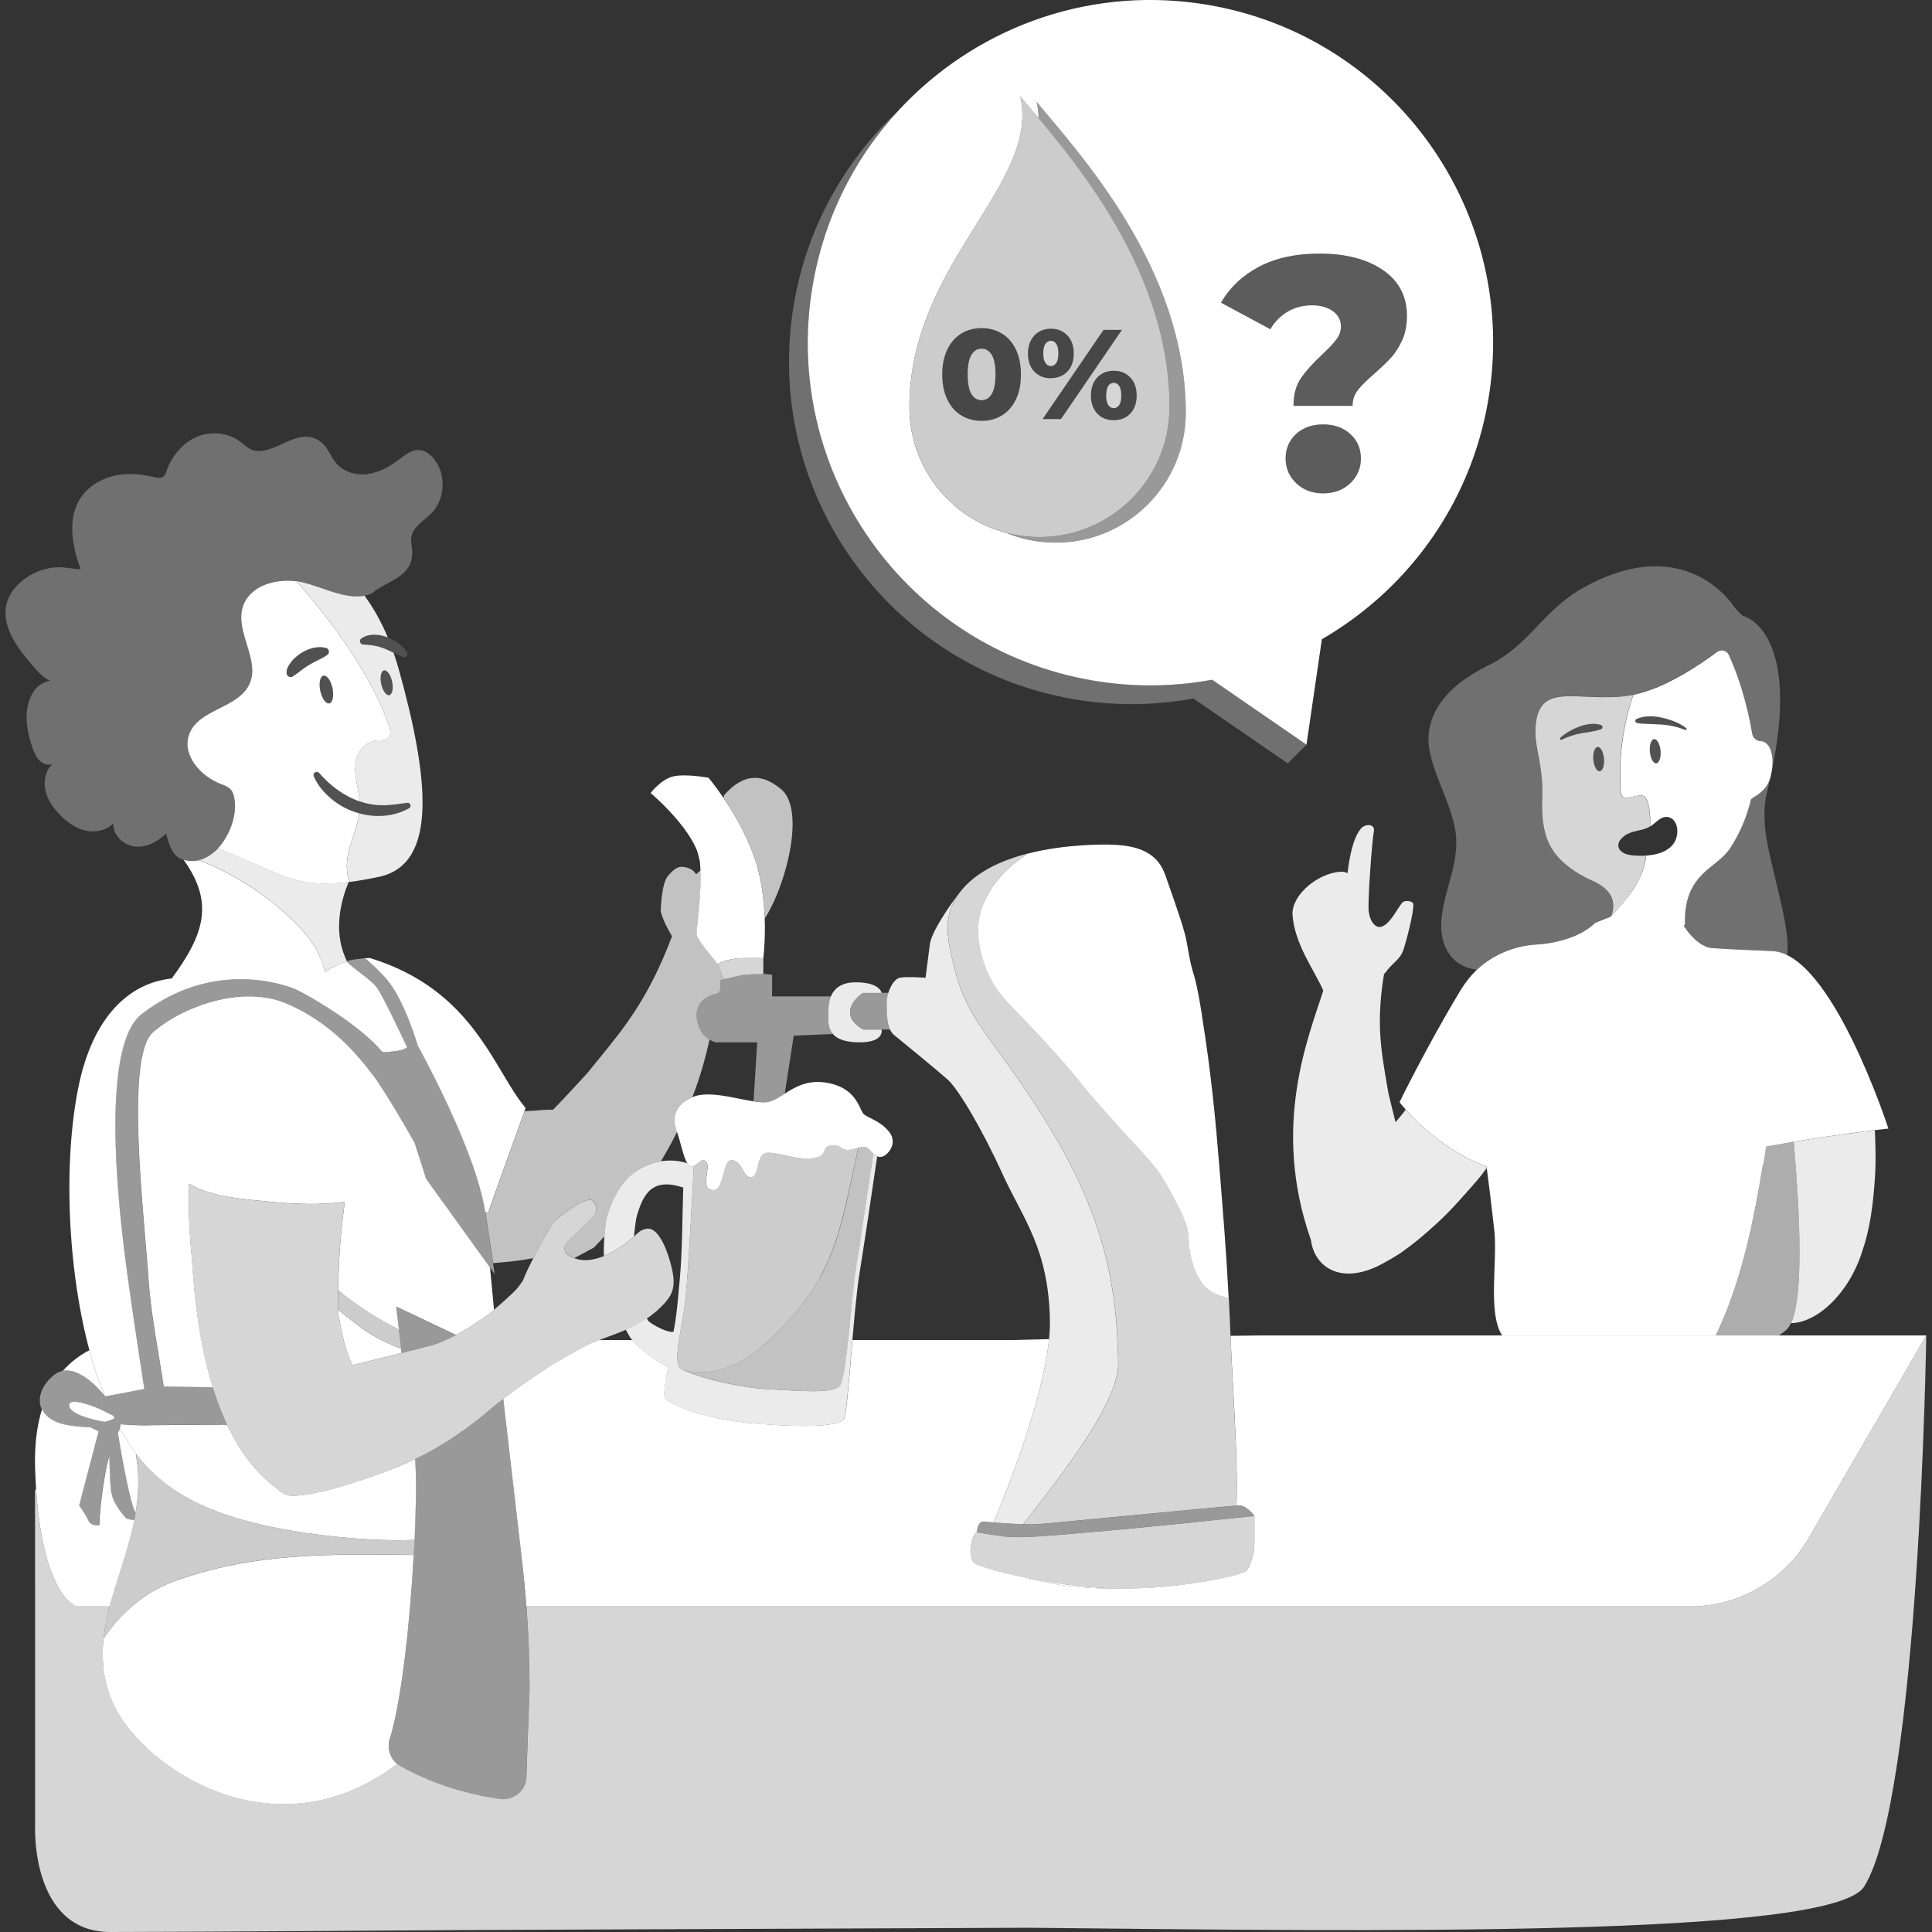
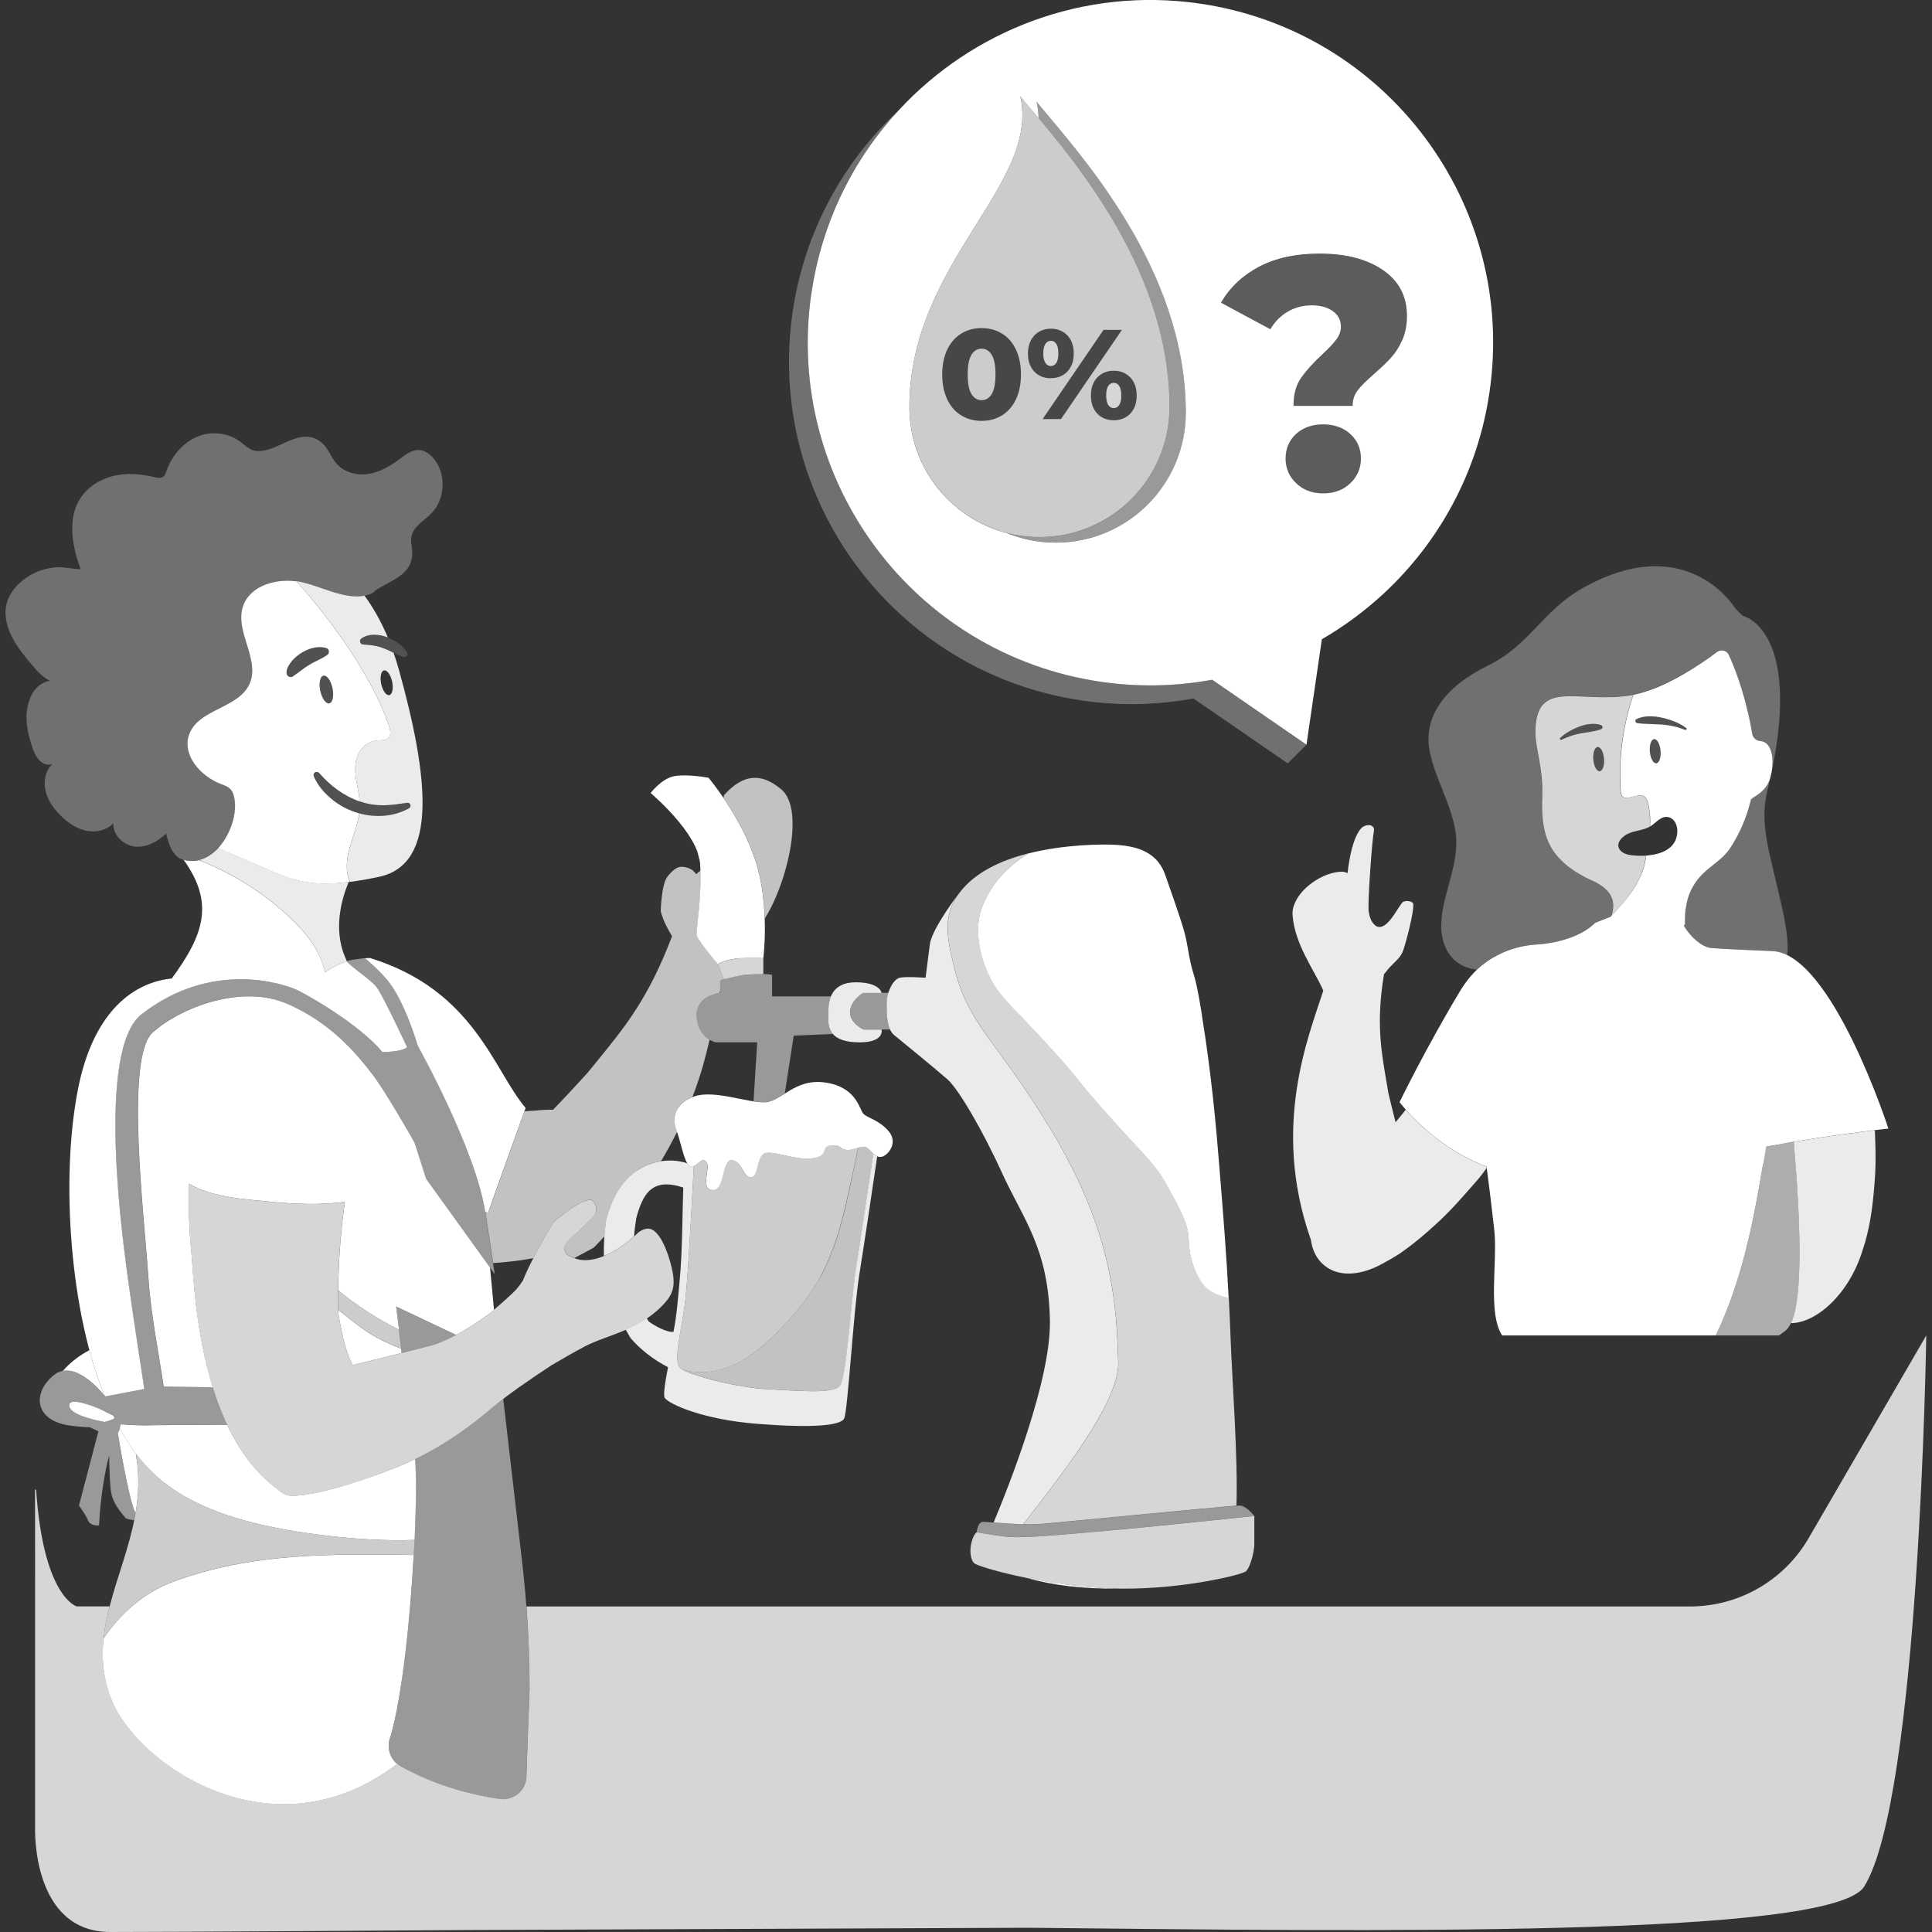
<svg xmlns="http://www.w3.org/2000/svg" viewBox="0 0 300 300">
  <rect x="0" y="0" width="300" height="300" fill="#333333" stroke="none" />
  <g fill="#fff">
    <path d="m 123.08 48.46 c 1.83 -12.52 7.87 -23.37 16.48 -31.35 -7.05 7.62 -11.95 17.38 -13.56 28.43 -4.24 29.08 15.9 56.08 44.97 60.32 5.9 .86 11.72 .7 17.27 -.32 l 14.64 10.08 -2.92 2.92 -14.64 -10.08 c -5.56 1.02 -11.37 1.18 -17.27 .32 -29.08 -4.24 -49.21 -31.25 -44.97 -60.32" opacity=".3" />
    <path d="m 205.45 76.61 c 1.72 0 3.12 -.52 4.22 -1.57 s 1.65 -2.33 1.65 -3.84 c 0 -1.54 -.55 -2.81 -1.65 -3.81 s -2.51 -1.49 -4.22 -1.49 -3.12 .5 -4.2 1.49 c -1.08 1 -1.62 2.27 -1.62 3.81 0 1.51 .55 2.79 1.65 3.84 s 2.49 1.57 4.17 1.57 z m -4.58 -13.59 h 9.16 c 0 -.93 .27 -1.74 .82 -2.45 .55 -.7 1.41 -1.55 2.57 -2.55 1.06 -.93 1.93 -1.76 2.6 -2.5 s 1.24 -1.65 1.73 -2.73 c .48 -1.08 .72 -2.33 .72 -3.73 0 -3.06 -1.25 -5.43 -3.73 -7.13 -2.49 -1.7 -5.77 -2.55 -9.86 -2.55 -3.64 0 -6.74 .67 -9.32 2.01 -2.57 1.34 -4.56 3.21 -5.97 5.61 l 7.67 4.12 c .69 -1.17 1.59 -2.08 2.7 -2.73 1.12 -.65 2.36 -.98 3.73 -.98 1.34 0 2.43 .3 3.27 .9 s 1.26 1.4 1.26 2.39 c 0 .72 -.24 1.4 -.72 2.03 -.48 .64 -1.22 1.42 -2.21 2.34 -1.44 1.34 -2.54 2.57 -3.3 3.68 -.76 1.12 -1.13 2.53 -1.13 4.25 z m -39.58 -44.66 c -1.07 -1.28 -2.05 -2.42 -2.86 -3.41 3.14 13.7 -17.22 25.82 -17.22 48.27 0 9.38 6.41 17.28 15.09 19.54 2.36 .97 4.93 1.5 7.64 1.5 11.15 0 20.19 -9.05 20.19 -20.19 0 -22.45 -16.6 -40.3 -23.17 -48.27 .2 .86 .3 1.72 .32 2.57 z m -35.29 27.18 c 1.61 -11.05 6.51 -20.81 13.56 -28.43 11.51 -12.43 28.74 -19.18 46.76 -16.55 29.08 4.24 49.21 31.25 44.97 60.32 -1.82 12.51 -7.87 23.36 -16.48 31.33 -2.91 2.69 -6.12 5.06 -9.55 7.05 l -.18 1.22 -2.21 15.15 -14.64 -10.08 c -5.56 1.02 -11.37 1.18 -17.27 .32 -29.08 -4.24 -49.21 -31.25 -44.97 -60.32 z" fill-rule="evenodd" />
    <path d="m 205.45 76.61 c -1.68 0 -3.07 -.52 -4.17 -1.57 s -1.65 -2.33 -1.65 -3.84 c 0 -1.54 .54 -2.81 1.62 -3.81 s 2.48 -1.49 4.2 -1.49 3.12 .5 4.22 1.49 c 1.1 1 1.65 2.27 1.65 3.81 0 1.51 -.55 2.79 -1.65 3.84 s -2.51 1.57 -4.22 1.57 z" opacity=".2" />
    <path d="m 200.87 63.02 c 0 -1.72 .38 -3.13 1.13 -4.25 .76 -1.12 1.85 -2.34 3.3 -3.68 1 -.93 1.73 -1.71 2.21 -2.34 .48 -.64 .72 -1.31 .72 -2.03 0 -1 -.42 -1.79 -1.26 -2.39 s -1.93 -.9 -3.27 -.9 c -1.37 0 -2.62 .33 -3.73 .98 -1.12 .65 -2.02 1.56 -2.7 2.73 l -7.67 -4.12 c 1.41 -2.4 3.4 -4.27 5.97 -5.61 s 5.68 -2.01 9.32 -2.01 c 4.09 0 7.37 .85 9.86 2.55 s 3.73 4.08 3.73 7.13 c 0 1.41 -.24 2.65 -.72 3.73 s -1.06 1.99 -1.73 2.73 -1.54 1.57 -2.6 2.5 c -1.17 1 -2.03 1.85 -2.57 2.55 -.55 .7 -.82 1.52 -.82 2.45 h -9.16 z" opacity=".2" />
    <path d="m 156.31 82.76 c 1.63 .43 3.34 .65 5.1 .65 11.15 0 20.19 -9.05 20.19 -20.19 0 -19.66 -12.73 -35.8 -20.31 -44.86 -.02 -.85 -.13 -1.71 -.32 -2.57 6.58 7.97 23.17 25.82 23.17 48.27 0 11.15 -9.05 20.19 -20.19 20.19 -2.7 0 -5.28 -.53 -7.64 -1.5 z" fill-rule="evenodd" opacity=".5" />
    <path d="m 163.17 56.84 c -.34 0 -.62 -.16 -.84 -.49 s -.33 -.81 -.33 -1.47 .11 -1.15 .33 -1.47 .5 -.49 .84 -.49 c .36 0 .64 .16 .85 .48 s .32 .81 .32 1.48 -.11 1.17 -.32 1.48 -.5 .48 -.85 .48 z m 0 1.88 c 1.06 0 1.91 -.34 2.57 -1.03 s .99 -1.62 .99 -2.81 c 0 -1.17 -.33 -2.11 -.99 -2.8 s -1.52 -1.04 -2.57 -1.04 c -.69 0 -1.3 .16 -1.83 .47 -.54 .31 -.95 .76 -1.26 1.34 -.3 .58 -.46 1.26 -.46 2.04 0 1.19 .33 2.12 .99 2.81 s 1.51 1.03 2.55 1.03 z m -10.74 3.42 c -.67 0 -1.2 -.32 -1.59 -.96 s -.58 -1.65 -.58 -3.04 .19 -2.4 .58 -3.04 .92 -.96 1.59 -.96 c .66 0 1.18 .32 1.57 .96 s .58 1.65 .58 3.04 -.2 2.4 -.58 3.04 c -.39 .64 -.91 .96 -1.57 .96 z m 0 3.21 c 1.17 0 2.22 -.28 3.15 -.85 s 1.65 -1.4 2.17 -2.48 c .52 -1.09 .78 -2.38 .78 -3.87 s -.26 -2.78 -.78 -3.87 -1.24 -1.92 -2.17 -2.48 c -.92 -.57 -1.97 -.85 -3.15 -.85 -1.19 0 -2.24 .28 -3.17 .85 -.92 .57 -1.65 1.4 -2.17 2.48 -.52 1.09 -.78 2.38 -.78 3.87 s .26 2.78 .78 3.87 1.24 1.92 2.17 2.48 c .92 .57 1.98 .85 3.17 .85 z m 18.93 -14.13 l -9.46 13.85 h 2.85 l 9.46 -13.85 z m 1.58 12.15 c -.36 0 -.64 -.16 -.85 -.48 s -.32 -.81 -.32 -1.48 .11 -1.17 .32 -1.48 c .21 -.32 .5 -.48 .85 -.48 s .64 .16 .85 .48 .32 .81 .32 1.48 -.11 1.17 -.32 1.48 c -.21 .32 -.5 .48 -.85 .48 z m 0 1.88 c 1.06 0 1.91 -.34 2.57 -1.03 s .99 -1.62 .99 -2.81 c 0 -1.17 -.33 -2.11 -.99 -2.8 s -1.52 -1.04 -2.57 -1.04 c -1.04 0 -1.89 .35 -2.55 1.04 s -.99 1.63 -.99 2.8 c 0 1.19 .33 2.12 .98 2.81 s 1.51 1.03 2.56 1.03 z m -14.51 -50.31 c 6.58 7.97 23.17 25.82 23.17 48.27 0 11.15 -9.05 20.19 -20.19 20.19 s -20.19 -9.05 -20.19 -20.19 c 0 -22.45 20.35 -34.57 17.22 -48.27 z" fill-rule="evenodd" opacity=".75" />
    <path d="m 152.42 62.14 c .66 0 1.18 -.32 1.57 -.96 s .58 -1.65 .58 -3.04 -.2 -2.4 -.58 -3.04 c -.39 -.64 -.91 -.96 -1.57 -.96 -.67 0 -1.2 .32 -1.59 .96 s -.58 1.65 -.58 3.04 .19 2.4 .58 3.04 .92 .96 1.59 .96 z m 0 3.21 c -1.19 0 -2.24 -.28 -3.17 -.85 -.92 -.57 -1.65 -1.4 -2.17 -2.48 -.52 -1.09 -.78 -2.38 -.78 -3.87 s .26 -2.78 .78 -3.87 1.24 -1.92 2.17 -2.48 c .92 -.57 1.98 -.85 3.17 -.85 1.17 0 2.22 .28 3.15 .85 .92 .57 1.65 1.4 2.17 2.48 .52 1.09 .78 2.38 .78 3.87 s -.26 2.78 -.78 3.87 -1.24 1.92 -2.17 2.48 -1.97 .85 -3.15 .85 z" opacity=".1" />
    <path d="m 172.94 63.37 c .36 0 .64 -.16 .85 -.48 s .32 -.81 .32 -1.48 -.11 -1.17 -.32 -1.48 c -.21 -.32 -.5 -.48 -.85 -.48 s -.64 .16 -.85 .48 -.32 .81 -.32 1.48 .11 1.17 .32 1.48 c .21 .32 .5 .48 .85 .48 z" opacity=".1" />
    <path d="m 172.94 65.25 c -1.06 0 -1.91 -.34 -2.56 -1.03 s -.98 -1.62 -.98 -2.81 c 0 -1.17 .33 -2.11 .99 -2.8 s 1.51 -1.04 2.55 -1.04 c 1.06 0 1.91 .35 2.57 1.04 s .99 1.63 .99 2.8 c 0 1.19 -.33 2.12 -.99 2.81 s -1.52 1.03 -2.57 1.03 z" opacity=".1" />
    <path d="m 163.17 56.84 c .36 0 .64 -.16 .85 -.48 s .32 -.81 .32 -1.48 -.11 -1.17 -.32 -1.48 c -.21 -.32 -.5 -.48 -.85 -.48 -.34 0 -.62 .16 -.84 .49 -.22 .32 -.33 .82 -.33 1.47 s .11 1.15 .33 1.47 .5 .49 .84 .49 z" opacity=".1" />
    <path d="m 171.36 51.22 h 2.85 l -9.46 13.85 h -2.85 z" opacity=".1" />
    <path d="m 163.17 58.72 c -1.04 0 -1.89 -.34 -2.55 -1.03 s -.99 -1.62 -.99 -2.81 c 0 -.78 .15 -1.46 .46 -2.04 .3 -.58 .72 -1.03 1.26 -1.34 .53 -.31 1.14 -.47 1.83 -.47 1.06 0 1.91 .35 2.57 1.04 s .99 1.63 .99 2.8 c 0 1.19 -.33 2.12 -.99 2.81 s -1.52 1.03 -2.57 1.03 z" opacity=".1" />
    <g fill-rule="evenodd">
      <path d="m 229.33 150.58 c -1.17 -.16 -2.27 -.52 -3.23 -1.29 -1.66 -1.34 -2.36 -3.59 -2.31 -5.72 .11 -4.89 3.05 -9.55 2.19 -14.63 -.72 -4.23 -3.07 -7.95 -3.95 -12.12 -1.16 -5.52 2.4 -10.23 9 -13.46 6.61 -3.23 8.39 -8.52 14.9 -12.14 16.08 -8.92 23.43 3.12 23.43 3.12 .55 .67 1.25 1.28 1.25 1.28 s 9.97 2.15 3.78 27.36 c -1.16 4.74 .39 9.44 1.42 14.05 .68 3.03 2.09 8.03 1.71 11.31 -.79 -.4 -1.59 -.62 -2.4 -.65 -.03 0 -.05 0 -.08 0 v -.01 c -1.73 -.08 -6.77 -.26 -9.51 -.48 -1.5 -.3 -3.06 -1.74 -4.11 -3.43 .07 -.08 .13 -.17 .18 -.26 0 -.13 -.01 -.26 -.01 -.39 0 -.02 0 -.05 0 -.07 v -.22 c 0 -.56 .03 -1.13 .11 -1.71 v -.01 l .01 .01 c .07 -.56 .18 -1.14 .36 -1.71 l .02 -.06 v -.01 c .06 -.2 .13 -.39 .21 -.59 l .01 -.02 c .06 -.14 .12 -.29 .19 -.43 .03 -.06 .06 -.12 .08 -.18 .11 -.22 .23 -.43 .36 -.65 l .01 -.01 c .11 -.18 .22 -.35 .35 -.52 .04 -.06 .09 -.12 .13 -.18 .11 -.14 .22 -.28 .33 -.42 .05 -.06 .1 -.12 .15 -.17 .17 -.19 .35 -.38 .54 -.57 .34 -.33 .7 -.64 1.07 -.94 1.11 -.9 2.27 -1.73 3.08 -2.93 .74 -1.12 1.4 -2.32 1.94 -3.6 .55 -1.27 .99 -2.62 1.32 -4.01 .06 -.07 .14 -.13 .22 -.19 s .17 -.12 .27 -.18 c .12 -.07 .25 -.15 .37 -.23 .5 -.33 1 -.76 1.4 -1.27 .1 -.13 .19 -.27 .28 -.41 .17 -.28 .31 -.59 .41 -.93 .1 -.33 .18 -.67 .24 -.99 .06 -.33 .1 -.65 .13 -.96 .06 -.78 .01 -1.51 -.15 -2.11 -.09 -.36 -.22 -.69 -.39 -.95 -.11 -.18 -.24 -.33 -.38 -.46 -.14 -.12 -.3 -.22 -.47 -.28 -.07 -.03 -.14 -.04 -.21 -.06 -.07 -.01 -.14 -.02 -.21 -.02 v -.01 -.01 c -.41 0 -.79 -.19 -1.03 -.49 -.05 -.06 -.09 -.12 -.13 -.19 -.08 -.14 -.13 -.29 -.16 -.45 -.12 -.73 -.25 -1.44 -.4 -2.13 -.07 -.34 -.14 -.68 -.22 -1 -.15 -.66 -.31 -1.29 -.47 -1.89 -.32 -1.21 -.66 -2.3 -.99 -3.28 -.58 -1.71 -1.15 -3.04 -1.56 -3.94 -.2 -.44 -.62 -.69 -1.06 -.7 -.26 -.01 -.53 .07 -.76 .24 -.15 .11 -.32 .24 -.49 .36 -.07 .05 -.14 .1 -.21 .15 -.1 .07 -.2 .15 -.31 .22 -.02 .01 -.06 .04 -.06 .04 -.09 .06 -.19 .13 -.28 .2 -.11 .08 -.22 .16 -.34 .24 -.02 .01 -.03 .02 -.05 .03 -.1 .07 -.2 .14 -.3 .21 -.11 .08 -.22 .15 -.33 .23 -.13 .09 -.27 .18 -.4 .27 -.11 .08 -.22 .15 -.34 .22 -.14 .1 -.3 .19 -.45 .28 -.12 .07 -.23 .14 -.35 .22 -.16 .1 -.32 .19 -.48 .29 -.12 .07 -.24 .14 -.36 .21 -.17 .1 -.34 .2 -.51 .29 -.12 .07 -.24 .14 -.37 .21 -.17 .1 -.35 .2 -.53 .29 -.13 .07 -.25 .14 -.38 .2 -.18 .1 -.36 .19 -.55 .28 -.13 .06 -.25 .13 -.38 .19 -.19 .09 -.37 .18 -.56 .27 -.13 .06 -.26 .12 -.39 .18 -.19 .09 -.38 .17 -.57 .25 -.13 .06 -.26 .11 -.4 .17 -.19 .08 -.38 .16 -.57 .23 -.13 .05 -.27 .1 -.4 .15 -.19 .07 -.38 .14 -.57 .2 -.13 .05 -.27 .09 -.4 .13 -.19 .06 -.38 .12 -.57 .17 -.14 .04 -.27 .07 -.41 .1 -.19 .05 -.37 .09 -.56 .13 -.26 .05 -.52 .11 -.77 .15 -8.04 1.22 -14.66 -2.8 -14.55 5.91 .03 2.44 1.22 5.41 1.06 9.7 -.22 5.83 .74 9.48 6.77 12.66 .88 .47 3.64 1.34 4.15 3.65 .01 .01 .02 .02 .02 .02 .13 .63 .1 1.36 -.19 2.22 -.01 .02 -.01 .04 -.02 .06 0 0 -.01 .01 -.04 .03 s -.07 .06 -.12 .11 l -2.37 .94 c -2.1 2.1 -5.88 3.17 -9.02 3.36 -1.81 .1 -3.58 .51 -5.24 1.23 -.28 .14 -.57 .27 -.85 .41 -1.12 .56 -2.21 1.29 -3.25 2.28 z" opacity=".3" />
      <path d="m 203.56 192.52 c -.02 -.04 -.04 -.08 -.05 -.12 -6.13 -17.57 -.29 -31.48 1.97 -38.58 -.7 -1.62 -1.86 -3.47 -2.87 -5.52 -.94 -1.91 -1.74 -3.99 -1.9 -6.2 -.06 -.76 .15 -1.53 .54 -2.27 .71 -1.35 2.03 -2.58 3.53 -3.41 1.18 -.65 2.47 -1.06 3.65 -1.06 .21 0 .5 .08 .82 .21 .14 -1.27 .36 -2.57 .66 -3.74 .36 -1.38 .85 -2.56 1.49 -3.25 .62 -.66 2.22 -.72 1.92 .61 -.05 .22 -.13 .89 -.22 1.82 -.11 1.11 -.23 2.59 -.33 4.1 -.12 1.64 -.21 3.31 -.25 4.57 -.03 .85 -.03 1.5 .01 1.84 .12 .79 .34 1.49 .81 1.99 .49 .52 1 .58 1.66 .15 1.06 -.68 1.84 -2.32 2.72 -3.48 .34 -.45 1.67 -.31 1.73 .21 .12 1.24 -1.1 5.83 -1.54 7.13 -.1 .3 -.24 .55 -.38 .79 -.6 .95 -1.53 1.49 -2.33 2.62 -.09 .12 -.19 .22 -.29 .33 -1.27 7.66 -.43 11.98 .5 17.43 l .19 1.1 s .61 2.56 1.1 4.47 l .79 -.95 c .3 -.35 .55 -.68 .78 -1 1.86 2.1 6.31 6.53 12.55 8.84 .01 .08 .02 .15 .03 .22 -.47 .67 -.99 1.35 -1.6 2.05 -.92 1.04 -1.78 2.05 -2.76 3.12 -1.12 1.23 -2.27 2.43 -3.5 3.53 -1.6 1.47 -3.25 2.89 -5 4.13 -.01 .01 -.02 .01 -.03 .02 -.38 .3 -.77 .55 -1.17 .78 -.54 .34 -1.08 .67 -1.65 .96 -6.54 3.83 -11.04 1.01 -11.58 -3.44 z" opacity=".9" />
      <path d="m 261.86 113.3 c .06 -.08 .04 -.19 -.03 -.25 -.53 -.41 -1.13 -.73 -1.76 -.99 -.62 -.25 -1.27 -.45 -1.93 -.6 -.66 -.16 -1.34 -.24 -2.02 -.23 s -1.37 .12 -2 .42 c -.09 .05 -.17 .14 -.18 .25 -.03 .18 .1 .35 .28 .38 h .01 c .65 .1 1.26 .12 1.88 .14 s 1.24 .05 1.86 .08 c 1.25 .09 2.49 .35 3.67 .83 .07 .03 .16 .01 .21 -.06 z m -4.68 5.23 c .46 -.04 .76 -.91 .67 -1.95 -.09 -1.03 -.53 -1.84 -.99 -1.81 s -.76 .91 -.67 1.95 c .09 1.03 .53 1.84 .99 1.81 z m 16.58 62.23 c -1.5 9.13 -3.35 18.32 -7.34 26.61 h -33.17 c -2.28 -3.52 -.68 -11.49 -1.22 -16.37 -.02 -.15 -.03 -.3 -.05 -.45 -.37 -3.37 -.76 -6.42 -1.12 -9.19 -.01 -.08 -.02 -.15 -.03 -.22 -6.24 -2.31 -10.7 -6.74 -12.55 -8.84 -.63 -.71 -.96 -1.16 -.96 -1.16 s 4.15 -8.53 9.37 -17.2 c 1.73 -2.88 3.75 -4.57 5.89 -5.64 .28 -.14 .57 -.27 .85 -.41 1.66 -.72 3.44 -1.13 5.24 -1.23 3.14 -.19 6.92 -1.26 9.02 -3.36 l 2.37 -.94 c .05 -.05 .09 -.08 .12 -.11 .02 -.02 .04 -.03 .04 -.03 .01 -.02 .01 -.04 .02 -.06 .09 -.09 .19 -.19 .3 -.3 l .04 -.04 c .1 -.1 .2 -.21 .31 -.32 .02 -.02 .04 -.04 .05 -.06 .08 -.09 .17 -.18 .26 -.28 .47 -.51 .99 -1.11 1.52 -1.8 .11 -.14 .21 -.28 .32 -.42 .01 -.02 .02 -.03 .04 -.05 .14 -.2 .28 -.4 .42 -.6 .02 -.03 .04 -.05 .05 -.08 .1 -.15 .2 -.3 .29 -.46 .02 -.04 .05 -.08 .07 -.11 .09 -.15 .18 -.3 .26 -.46 .03 -.05 .06 -.1 .08 -.15 .08 -.14 .16 -.29 .23 -.44 .03 -.07 .06 -.14 .1 -.21 .07 -.14 .13 -.27 .19 -.41 .04 -.09 .07 -.18 .11 -.26 .05 -.12 .1 -.25 .15 -.37 .04 -.11 .07 -.22 .11 -.33 s .08 -.22 .11 -.33 c .04 -.14 .08 -.28 .11 -.42 .02 -.09 .05 -.17 .07 -.26 .05 -.23 .1 -.46 .13 -.7 .02 -.15 .05 -.3 .07 -.45 .71 -.05 1.43 -.17 2.09 -.38 1.55 -.52 2.76 -1.58 2.73 -3.5 -.01 -.86 -.43 -1.8 -1.25 -2.05 -1.23 -.38 -2.06 .88 -2.98 1.43 .03 -.59 .04 -1.18 -.01 -1.77 0 -.04 -.01 -.08 -.01 -.12 -.02 -.23 -.05 -.46 -.08 -.69 -.01 -.07 -.02 -.14 -.03 -.21 -.05 -.27 -.1 -.54 -.17 -.8 -.06 -.24 -.14 -.48 -.26 -.69 s -.28 -.39 -.51 -.48 c -.16 -.07 -.34 -.09 -.52 -.08 s -.36 .04 -.53 .08 c -.11 .02 -.27 .06 -.44 .1 -.35 .08 -.77 .18 -1.11 .19 -.17 .01 -.32 -.01 -.42 -.06 s -.18 -.13 -.25 -.23 c -.09 -.15 -.15 -.35 -.18 -.54 -.02 -.13 -.03 -.26 -.04 -.37 0 -.06 -.01 -.11 -.01 -.16 -.07 -1.24 -.08 -2.48 -.04 -3.71 .05 -1.24 .16 -2.47 .32 -3.7 .33 -2.45 .9 -4.88 1.7 -7.22 1.26 -.25 2.55 -.68 3.82 -1.21 3.81 -1.6 7.4 -4.11 9.17 -5.44 .23 -.17 .5 -.25 .76 -.24 .44 .01 .86 .26 1.06 .7 .42 .9 .98 2.23 1.56 3.94 .33 .97 .67 2.07 .99 3.28 .16 .6 .32 1.24 .47 1.89 .07 .33 .15 .66 .22 1 .14 .68 .27 1.39 .4 2.13 .03 .16 .08 .31 .16 .45 .04 .07 .08 .13 .13 .19 .25 .3 .62 .49 1.03 .49 v .01 .01 c .07 0 .14 .01 .21 .02 s .14 .03 .21 .06 c .17 .06 .33 .16 .47 .28 s .27 .28 .38 .46 c .17 .27 .3 .59 .39 .95 .16 .61 .21 1.33 .15 2.11 -.02 .31 -.07 .63 -.13 .96 s -.14 .66 -.24 .99 -.24 .64 -.41 .93 c -.09 .14 -.18 .28 -.28 .41 -.4 .52 -.9 .94 -1.4 1.27 -.13 .08 -.25 .16 -.37 .23 -.1 .06 -.19 .12 -.27 .18 s -.15 .13 -.22 .19 c -.33 1.39 -.77 2.73 -1.32 4.01 -.55 1.27 -1.2 2.48 -1.94 3.6 -.81 1.21 -1.97 2.04 -3.08 2.94 -.37 .3 -.73 .6 -1.07 .94 -.15 .15 -.3 .3 -.44 .45 -.96 1.06 -1.56 2.18 -1.91 3.3 -.19 .59 -.3 1.18 -.38 1.76 l -.01 -.01 c -.08 .58 -.11 1.16 -.11 1.71 v .22 .07 c 0 .13 .01 .26 .01 .39 -.05 .09 -.11 .18 -.18 .26 1.05 1.7 2.61 3.14 4.11 3.43 2.74 .22 7.78 .4 9.51 .48 v .01 h .08 c 9.24 .25 18.07 27.56 18.07 27.56 s -.75 .08 -2.03 .23 c -2.57 .31 -7.31 .91 -12.61 1.8 -1.42 .24 -2.87 .5 -4.34 .77 -.02 .12 -.04 .24 -.06 .35 -.12 .78 -.25 1.56 -.38 2.34 z" />
    </g>
    <path d="m 291.14 175.5 c -2.57 .31 -7.31 .91 -12.61 1.8 1.04 11.98 1.47 23.94 -.37 28.05 -.02 .03 -.04 .07 -.06 .1 h .01 c 3.92 0 9.01 -4.49 11.1 -11.28 1.19 -3.46 1.61 -7.06 1.88 -10.61 .15 -1.78 .17 -3.55 .13 -5.31 -.02 -.96 -.05 -1.86 -.09 -2.76" opacity=".9" />
    <path d="m 266.42 207.37 c 3.99 -8.29 5.84 -17.48 7.34 -26.61 .13 -.78 .25 -1.56 .38 -2.34 .02 -.12 .04 -.24 .06 -.35 1.47 -.28 2.92 -.54 4.34 -.77 1.04 11.97 1.47 23.94 -.37 28.05 -.02 .03 -.04 .07 -.06 .1 -.15 .26 -.3 .51 -.45 .76 -.08 .09 -.15 .18 -.23 .25 -.29 .27 -.7 .57 -1.21 .91 h -9.79 z" fill-rule="evenodd" opacity=".6" />
    <path d="m 248.08 116.02 c -.46 .04 -.76 .91 -.67 1.95 s .53 1.84 .99 1.81 c .46 -.04 .76 -.91 .67 -1.95 -.09 -1.03 -.53 -1.84 -.99 -1.81" opacity=".15" />
    <path d="m 248.62 113.24 c .09 -.03 .16 -.11 .2 -.2 .06 -.18 -.03 -.37 -.21 -.44 -.56 -.2 -1.15 -.22 -1.72 -.16 s -1.14 .2 -1.68 .41 c -1.08 .41 -2.11 .97 -2.94 1.74 -.05 .05 -.07 .14 -.04 .21 .04 .09 .15 .13 .24 .08 .99 -.47 1.99 -.82 3.03 -1 l 1.55 -.25 c .52 -.09 1.03 -.18 1.56 -.39 z" opacity=".15" />
    <path d="m 256.86 114.78 c -.46 .04 -.76 .91 -.67 1.95 .09 1.03 .53 1.84 .99 1.81 s .76 -.91 .67 -1.95 -.53 -1.84 -.99 -1.81" opacity=".15" />
    <path d="m 254.23 112.3 c .65 .1 1.26 .12 1.89 .14 .62 .02 1.24 .05 1.86 .08 1.25 .09 2.49 .35 3.67 .83 .07 .03 .16 .01 .21 -.06 .06 -.08 .04 -.19 -.03 -.25 -.53 -.41 -1.13 -.73 -1.76 -.98 -.62 -.26 -1.27 -.45 -1.93 -.61 s -1.34 -.24 -2.02 -.23 c -.68 .02 -1.37 .12 -2 .43 -.09 .05 -.17 .14 -.18 .25 -.03 .18 .1 .35 .28 .38 h .01 z" opacity=".15" />
    <path d="m 253.08 132.76 c -1.79 -.27 -2.56 -1.75 -.78 -3.01 1.12 -.8 2.59 -.7 3.79 -1.34 .03 -.02 .06 -.04 .09 -.05 .07 -1.21 .01 -2.41 -.29 -3.59 -.12 -.47 -.32 -.98 -.77 -1.17 -.33 -.14 -.7 -.07 -1.05 0 -.45 .08 -1.56 .43 -1.98 .23 -.41 -.2 -.46 -.92 -.48 -1.3 -.29 -4.95 .39 -9.94 1.98 -14.63 -.21 .04 -.42 .08 -.62 .11 -8.04 1.22 -14.66 -2.8 -14.55 5.91 .03 2.44 1.22 5.41 1.06 9.7 -.22 5.83 .74 9.48 6.77 12.66 1.12 .59 5.33 1.83 3.99 5.89 1.36 -1.38 4.68 -4.76 5.29 -8.86 .02 -.15 .05 -.3 .07 -.45 -.88 .06 -1.76 .02 -2.51 -.1 m -7.59 -18.89 c -1.04 .18 -2.04 .54 -3.03 1 -.09 .04 -.19 .01 -.24 -.08 -.03 -.07 -.02 -.15 .04 -.21 .83 -.77 1.86 -1.33 2.94 -1.74 .54 -.21 1.1 -.35 1.68 -.41 .57 -.06 1.16 -.04 1.72 .16 .18 .06 .27 .26 .21 .44 -.03 .1 -.11 .17 -.2 .2 h -.01 c -.53 .21 -1.05 .3 -1.56 .39 z m 2.9 5.89 c -.46 .04 -.9 -.77 -.99 -1.81 -.09 -1.03 .21 -1.91 .67 -1.95 s .9 .77 .99 1.81 -.21 1.91 -.67 1.95" opacity=".8" />
    <g fill-rule="evenodd">
      <path d="m 81.74 249.45 h 180.69 c 7.59 0 14.6 -4.04 18.41 -10.6 l 18.27 -31.48 s -1.05 71.83 -9.64 85.57 c -4.98 7.96 -76.75 6.95 -129.74 6.4 l -88.09 .36 s -42.22 .3 -54.51 .3 -11.68 -16.19 -11.68 -16.19 v -36.36 l -.01 -16.21 .17 .13 c 1.13 16.68 6.3 18.07 6.3 18.07 h 5.11 c -1.2 4.66 -1.7 9.32 .22 14.27 3.81 10.05 24.9 25 44.44 10.19 .18 .15 .37 .29 .58 .41 4.38 2.4 9.41 4.17 15.37 5.04 1.01 .14 2.04 -.15 2.83 -.81 .78 -.66 1.25 -1.62 1.28 -2.65 .12 -3.49 .3 -8.79 .49 -13.51 0 -4.32 -.16 -8.64 -.48 -12.95 z" opacity=".8" />
-       <path d="m 191.08 207.43 c 1.53 -.02 3.06 -.04 4.57 -.06 h 103.46 l -18.27 31.48 c -3.81 6.56 -10.82 10.6 -18.41 10.6 h -180.69 c -.17 -2.3 -.39 -4.6 -.66 -6.9 l -2.94 -25.35 c 2.24 -1.72 4.84 -3.47 7.45 -5.2 2.01 -1.18 3.94 -2.28 5.2 -2.94 .68 -.36 1.42 -.67 2.2 -.97 h 5.23 c 1.4 1.55 3.2 2.99 5.53 4.2 -.48 2.54 -.76 4.4 -.49 4.79 .7 .96 5.91 3.35 14.43 4.01 s 12.8 .28 13.4 -.82 c .35 -.65 .79 -6.43 1.29 -12.19 h 24.67 c 1.95 -.05 3.9 -.1 5.85 -.14 -.93 9.39 -6.43 23.25 -8.61 28.46 -.81 -.06 -1.42 -.11 -1.65 -.11 -.81 0 -.97 1.6 -.97 1.6 s -.49 .34 -.81 1.61 c -.32 1.26 -.16 2.64 .41 3.21 .32 .32 3.61 1.38 8.28 2.32 3.53 1.05 8.69 1.73 13.95 1.62 9.88 .19 19.36 -2.13 19.98 -2.68 .65 -.57 1.3 -2.98 1.3 -4.24 v -4.35 s -1.23 -1.61 -2.28 -1.61 c -.06 0 -.23 .01 -.49 .03 .24 -7.68 -.63 -18.82 -.91 -25.92 l -.02 -.46 z" />
-       <path d="m 17.02 249.45 h -5.11 s -5.84 -1.57 -6.46 -21.43 c -.12 -3.71 .31 -6.73 1.07 -9.19 .58 1.21 1.97 2.17 4.26 2.5 1.24 .18 2.3 .27 3.21 .29 l 1.32 .63 -3.02 11.53 s .97 1.3 1.4 2.28 c .42 .98 1.73 .79 1.73 .79 s .06 -3.22 .91 -7.97 c .2 -1.1 .42 -2.05 .65 -2.86 .03 2.18 .11 4.79 .33 5.85 .4 1.96 2.06 3.58 2.19 3.82 .07 .12 .8 .32 1.37 .34 -.94 4.63 -2.69 9.02 -3.83 13.41 z" />
      <path d="m 18.27 222.54 c .14 -.27 .23 -.41 .23 -.41 s .05 -.16 .1 -.39 c .76 1.42 1.6 2.78 2.57 4.06 -.02 .12 -.03 .26 -.01 .42 .51 3.05 .36 5.95 -.12 8.76 -1.13 -2.3 -2.74 -12.46 -2.74 -12.46 h -.03 z" />
      <path d="m 17.81 220.22 c -.42 .25 -.99 .44 -1.58 .58 -2.11 -.4 -5.19 -1.18 -5.46 -2.39 -.41 -1.86 4.65 .34 4.65 .34 l 2.2 1.08 .18 .4 z" />
      <path d="m 9.76 212.87 c 1.3 -1.48 2.75 -2.5 4.12 -3.21 .69 2.58 1.5 5 2.42 7.17 0 0 -3.43 -4.56 -6.54 -3.96 z" />
      <path d="m 16.08 254.44 c .94 -9.11 6.82 -17.82 5.09 -28.21 -.02 -.16 -.02 -.3 .01 -.42 4.72 6.24 12.56 10.7 29.86 12.68 4.18 .48 8.92 .81 13.33 .63 -.04 .76 -.07 1.54 -.12 2.32 -12.69 -.13 -24.89 -.44 -37.34 4.14 -4.45 1.64 -8.15 4.87 -10.83 8.85 z" opacity=".75" />
      <path d="m 64.24 241.45 c -.54 9.86 -1.75 21.7 -3.58 28.15 -.66 1.53 -.22 3.28 1.01 4.32 -19.54 14.81 -40.63 -.14 -44.44 -10.19 -1.24 -3.19 -1.47 -6.26 -1.16 -9.28 2.67 -3.98 6.38 -7.21 10.83 -8.85 12.45 -4.58 24.65 -4.28 37.34 -4.14 z" />
      <path d="m 111.47 149.67 l .9 2.31 c -.01 .02 -.02 .05 -.03 .07 -.35 .12 -.51 .2 -.51 .2 v 1.51 c -.03 .14 -.07 .28 -.1 .42 -.61 .09 -3.81 .7 -3.55 3.77 .17 2.03 1.2 3.02 2 3.5 -.29 1.27 -.61 2.54 -.96 3.8 -.49 1.73 -1.06 3.43 -1.7 5.09 -2.43 .95 -3.29 2.97 -2.51 5.05 .05 .12 .09 .24 .13 .36 -.38 .77 -.78 1.52 -1.19 2.27 -.42 .77 -.86 1.54 -1.32 2.3 -1.13 .18 -2.4 .61 -3.72 1.45 -2.47 1.59 -3.96 4.57 -4.75 7.58 0 0 -.19 1.04 -.3 2.63 -.55 .59 -1.1 1.18 -1.67 1.76 l -3 1.61 c -.1 -.04 -.19 -.08 -.29 -.13 .02 -.01 .04 -.03 .06 -.03 -.03 .01 -.06 .02 -.09 .02 -.4 -.18 -.5 -.23 -.91 -.49 -.18 -.46 -.57 -.82 .05 -1.81 l 3.83 -3.68 c -.17 .07 1.46 -.92 .36 -2.64 -.93 -1.45 -6.17 3.09 -6.17 3.09 -.95 1.49 -2.19 3.69 -3.21 5.68 -1.52 .29 -3.04 .49 -4.57 .63 -.56 .05 -1.12 .1 -1.67 .14 l -1.21 -7.96 s .47 .1 .48 .1 c .11 -.49 4.49 -12.59 5.61 -15.72 .89 -.04 1.79 -.1 2.69 -.19 .59 -.04 1.16 -.05 1.72 -.04 1.48 -1.48 5.31 -5.67 5.31 -5.67 l .89 -1.09 c .26 -.32 .52 -.64 .78 -.96 4.34 -5.31 7.92 -9.77 11.5 -19.22 -.61 -1.06 -1.4 -2.41 -1.78 -3.98 l .03 .03 s .08 -4.2 1.11 -5.41 1.62 -1.48 2.33 -1.42 c .66 .06 1.49 .34 1.95 1 .03 .05 .06 .1 .08 .14 v -.01 -.01 c .01 .01 .01 .02 .02 .03 l .71 -.61 c .13 4.44 -.66 9.15 -.61 9.9 .06 .81 3.3 4.59 3.3 4.59 z" opacity=".7" />
      <path d="m 108.7 133.91 l -.43 -1.74 c .23 .59 .38 1.18 .43 1.74 z" />
      <path d="m 112.31 123.85 l .14 -.19 -.08 -.11 c 3.17 -3.65 6.05 -3.33 8.76 -1.13 1.08 .79 1.66 2.21 1.86 3.98 .47 4.12 -1.11 10.11 -3.12 14.22 -.36 .74 -.74 1.41 -1.11 2.01 -.09 -2.73 -.46 -6.01 -1.45 -9.03 -1.27 -3.84 -3.36 -7.36 -4.98 -9.74 z" opacity=".7" />
      <path d="m 56.68 148.79 c .26 -.02 .52 -.03 .77 -.03 16.2 4.98 19.22 17.48 24.17 23.29 -.68 1.89 -5.68 15.71 -5.8 16.23 0 0 -.47 -.09 -.48 -.1 -1.47 -9.68 -10.47 -25.8 -10.47 -25.8 s -1.99 -6.88 -4.69 -10.15 c -.7 -.85 -1.53 -1.67 -2.21 -2.3 -.71 -.66 -1.25 -1.1 -1.31 -1.14 z" />
      <path d="m 16.3 216.83 c -5.35 -12.69 -6.97 -33.61 -4.18 -47.76 2.26 -11.44 8.1 -16.35 14.29 -17.1 .08 -.01 .17 -.01 .25 -.02 5.1 -6.92 6.6 -11.81 1.86 -18.43 .83 .23 1.63 .23 2.37 .05 .22 .09 .44 .18 .67 .27 5.02 2.04 9.65 5.03 13.58 8.76 1.85 1.76 3.58 3.73 4.58 6.08 .32 .74 .55 1.51 .77 2.28 1 -.75 2.18 -1.29 3.39 -1.65 l .01 .01 c .85 1.02 3.67 2.74 4.63 4.02 s 4.69 9.27 4.69 9.27 c -.79 .76 -3.84 .75 -3.84 .75 -3.58 -4.28 -11.18 -8.62 -13.14 -9.58 -2.26 -1.1 -13.43 -4.72 -24.25 3.71 -7.16 5.57 -2.81 35.78 -2.16 40.72 s 2.59 17.47 2.59 17.47 l -6.11 1.16 z" />
      <path d="m 64.36 239.12 c -4.42 .17 -9.16 -.15 -13.33 -.63 -20.85 -2.39 -27.96 -8.38 -32.43 -16.74 .04 -.17 .08 -.37 .12 -.59 .72 .06 2.1 .15 3.46 .17 .44 .01 .88 0 1.3 -.02 2.28 -.02 7.18 -.07 11.79 -.08 1.85 3.91 4.35 7.44 7.74 9.93 .43 .43 .9 .75 1.41 .94 .43 .16 .9 .21 1.39 .16 4.47 -.23 11.78 -2.86 15.07 -4.14 1.14 -.44 2.33 -.95 3.57 -1.55 .21 2.31 .18 6.99 -.07 12.55 z" />
      <path d="m 61.93 206.46 c -3.59 -1.79 -6.98 -4.07 -9.42 -6.11 .08 -5.88 .55 -10.06 1.03 -13.74 -3.65 .56 -8.2 .31 -10.79 .06 -4.75 -.46 -9.81 -.71 -13.4 -2.87 -.11 3.73 .03 7.29 .38 10.87 .27 2.71 .55 11.86 3.31 20.74 -4.14 -.04 -7.62 -.1 -7.62 -.1 -.66 -4.56 -1.98 -11.06 -2.36 -16.7 -.65 -9.73 -3.67 -34.45 .65 -38.29 4.32 -3.85 13.72 -7.51 20.79 -4.49 7.08 3.02 11.18 8.21 13.34 11.02 s 6.54 10.6 6.54 10.6 l 1.79 5.6 9.92 13.77 c .19 2.01 .4 4.23 .62 6.57 -.19 .16 -.37 .32 -.54 .46 -1.92 1.41 -3.72 2.57 -5.35 3.44 l -9.31 -4.41 s .17 1.42 .44 3.58 z" />
-       <path d="m 62.37 210.09 c -2.4 .6 -5 1.25 -7.61 1.88 -1.19 -2.29 -1.7 -5.08 -2.25 -8.11 l -.02 -.53 c 1.27 1.08 2.54 2.07 3.79 2.97 1.74 1.25 3.78 2.28 6 3.12 .03 .22 .06 .45 .08 .68 z" />
+       <path d="m 62.37 210.09 c -2.4 .6 -5 1.25 -7.61 1.88 -1.19 -2.29 -1.7 -5.08 -2.25 -8.11 l -.02 -.53 c 1.27 1.08 2.54 2.07 3.79 2.97 1.74 1.25 3.78 2.28 6 3.12 .03 .22 .06 .45 .08 .68 " />
      <path d="m 60.45 107.94 c .47 -.1 .66 -1.04 .44 -2.1 -.23 -1.06 -.79 -1.84 -1.26 -1.74 s -.66 1.04 -.44 2.1 c .23 1.06 .79 1.84 1.26 1.74 z m -3.84 -15.43 l .02 .02 c 1.33 1.83 2.55 3.97 3.59 6.45 -.02 -.01 -.04 -.02 -.07 -.03 -1.26 -.47 -2.87 -.63 -4.03 .18 -.4 .26 -.22 .93 .26 .95 1.13 .07 2.09 .16 3.13 .57 .56 .19 1.08 .46 1.61 .72 .28 .82 .55 1.66 .8 2.55 4.61 16.6 6.22 30.25 -3.06 32.23 -1.69 .36 -3.17 .62 -4.5 .79 -.21 -.49 -.36 -1 -.44 -1.53 -.32 -2.39 .72 -4.69 1.41 -7.04 .2 -.68 .36 -1.37 .46 -2.07 2.57 .7 5.38 .52 7.72 -.79 .44 -.22 .22 -.92 -.27 -.85 -1.33 .18 -2.6 .4 -3.87 .38 -1.22 0 -2.4 -.22 -3.52 -.6 -.09 -1.17 -.39 -2.32 -.57 -3.49 -.21 -1.38 -.22 -2.86 .46 -4.08 .47 -.84 1.28 -1.48 2.19 -1.79 .83 -.28 1.84 .1 2.45 -.57 .46 -.51 .11 -1.56 -.08 -2.1 -2.51 -7.25 -8.71 -16.01 -14.28 -22.17 .06 .01 .13 .02 .19 .03 3.17 .5 7.11 2.89 10.4 2.23 z" opacity=".9" />
      <path d="m 51.14 109.21 c .52 -.11 .74 -1.16 .49 -2.35 s -.88 -2.06 -1.41 -1.94 c -.52 .11 -.74 1.17 -.49 2.35 .26 1.19 .88 2.06 1.41 1.95 z m -5.61 -4.22 c .92 -.59 1.58 -1.23 2.5 -1.75 .91 -.59 1.84 -.87 2.77 -1.53 .42 -.26 .34 -.95 -.14 -1.09 -1.94 -.51 -3.99 .55 -5.29 1.96 -.45 .58 -1.12 1.47 -.79 2.24 .21 .33 .65 .41 .96 .18 z m .49 -14.74 c 5.57 6.17 11.77 14.93 14.28 22.17 .19 .55 .55 1.59 .08 2.1 -.61 .67 -1.62 .29 -2.45 .57 -.91 .31 -1.72 .94 -2.19 1.79 -.68 1.22 -.67 2.7 -.46 4.08 .18 1.16 .48 2.32 .57 3.49 -2.42 -.83 -4.57 -2.44 -6.26 -4.39 -.14 -.18 -.38 -.25 -.6 -.16 -.26 .11 -.37 .41 -.26 .66 .58 1.35 1.53 2.46 2.62 3.39 1.26 1.1 2.8 1.9 4.43 2.35 -.1 .69 -.26 1.38 -.46 2.07 -.69 2.34 -1.73 4.64 -1.41 7.04 .07 .54 .22 1.05 .43 1.53 -7.31 .94 -10.01 -.75 -15.42 -3.08 -1.7 -.73 -3.38 -1.4 -5.04 -2.18 l .05 -.05 c .2 -.22 .39 -.45 .57 -.7 1.51 -2.05 2.3 -4.84 1.89 -6.99 -.09 -.46 -.22 -.93 -.51 -1.29 -.4 -.49 -1.03 -.7 -1.61 -.92 -3.05 -1.16 -5.96 -4.37 -4.95 -7.54 1.34 -4.2 7.94 -4.13 9.52 -8.22 1.4 -3.6 -2.15 -7.68 -1.22 -11.45 .73 -2.95 3.88 -4.32 6.92 -4.35 .49 0 .98 .02 1.45 .09 z" />
    </g>
-     <path d="m 59.19 106.2 c .23 1.06 .79 1.84 1.26 1.74 s .66 -1.04 .44 -2.1 c -.23 -1.06 -.79 -1.84 -1.26 -1.74 s -.66 1.04 -.44 2.1" opacity=".15" />
    <path d="m 49.73 107.26 c .25 1.19 .88 2.06 1.41 1.95 .52 -.11 .74 -1.17 .49 -2.35 -.25 -1.19 -.88 -2.06 -1.41 -1.95 s -.74 1.17 -.49 2.35" opacity=".15" />
    <path d="m 50.8 101.71 c -.93 .67 -1.86 .94 -2.77 1.53 -.93 .52 -1.58 1.16 -2.5 1.75 -.31 .23 -.76 .15 -.96 -.18 -.33 -.77 .34 -1.66 .79 -2.24 1.31 -1.41 3.35 -2.47 5.29 -1.96 .48 .14 .57 .83 .14 1.09" opacity=".15" />
    <path d="m 62.65 102.02 c -1.14 -.36 -2.05 -1 -3.14 -1.37 -1.04 -.41 -2 -.5 -3.13 -.57 -.48 -.02 -.66 -.69 -.26 -.95 1.17 -.81 2.78 -.65 4.03 -.18 1.22 .51 2.37 1.23 3.06 2.37 .23 .37 -.17 .84 -.56 .69" opacity=".15" />
    <path d="m 63.51 125.51 c -3.83 2.13 -8.9 1.28 -12.15 -1.56 -1.09 -.94 -2.04 -2.04 -2.62 -3.39 -.11 -.26 .01 -.55 .26 -.66 .22 -.09 .46 -.02 .6 .16 2.47 2.84 5.93 4.98 9.77 4.99 1.27 .02 2.54 -.2 3.87 -.38 .49 -.07 .71 .63 .27 .85" opacity=".15" />
    <g fill-rule="evenodd">
      <path d="m 33.91 131.67 c 1.66 .78 3.34 1.45 5.04 2.18 5.34 2.3 8.05 3.98 15.19 3.1 -1.11 2.67 -2.43 7.36 -.52 11.76 .09 .21 .18 .4 .27 .6 -1.21 .36 -2.39 .89 -3.4 1.64 -.1 -.36 -.21 -.72 -.33 -1.08 l -.05 -.16 c -.12 -.35 -.25 -.7 -.39 -1.05 -1 -2.35 -2.73 -4.32 -4.58 -6.08 -3.93 -3.73 -8.56 -6.72 -13.58 -8.76 -.22 -.09 -.44 -.18 -.66 -.27 .86 -.21 1.66 -.66 2.37 -1.27 .22 -.19 .44 -.4 .65 -.62 z" opacity=".9" />
      <path d="m 52.51 200.35 c 2.44 2.04 5.84 4.32 9.42 6.11 .11 .88 .23 1.88 .36 2.95 -2.22 -.84 -4.26 -1.88 -6 -3.12 -1.25 -.89 -2.52 -1.89 -3.79 -2.97 -.01 -1.04 -.01 -2.02 .01 -2.97 z" opacity=".75" />
      <path d="m 17.63 219.83 l -2.21 -1.08 s -5.06 -2.19 -4.65 -.34 c .27 1.21 3.34 1.99 5.46 2.39 .59 -.14 1.16 -.33 1.58 -.58 z m 3.21 16.21 c -.58 -.03 -1.31 -.22 -1.37 -.34 -.14 -.25 -1.79 -1.87 -2.19 -3.82 -.22 -1.06 -.3 -3.67 -.33 -5.85 -.23 .81 -.45 1.77 -.65 2.86 -.85 4.75 -.91 7.97 -.91 7.97 s -1.31 .19 -1.73 -.79 -1.4 -2.28 -1.4 -2.28 l 3.02 -11.53 -1.32 -.63 c -.91 -.02 -1.97 -.11 -3.21 -.29 -5.33 -.78 -5.81 -4.96 -2.43 -7.78 3.37 -2.83 7.96 3.27 7.96 3.27 l 6.11 -1.16 s -1.94 -12.53 -2.59 -17.47 -5 -35.15 2.16 -40.72 c 10.81 -8.42 21.99 -4.8 24.25 -3.71 1.97 .96 9.56 5.29 13.14 9.58 0 0 3.05 .02 3.84 -.75 0 0 -3.73 -7.99 -4.69 -9.27 s -3.78 -3 -4.63 -4.02 c -.18 -.21 2.8 -.53 2.8 -.53 s 2.04 1.64 3.52 3.44 c 2.7 3.28 4.69 10.15 4.69 10.15 s 9 16.12 10.47 25.8 l 1.47 9.68 -10.67 -14.81 -1.79 -5.6 s -4.38 -7.79 -6.54 -10.6 -6.27 -7.99 -13.34 -11.02 c -7.08 -3.02 -16.47 .65 -20.79 4.49 -4.32 3.85 -1.3 28.56 -.65 38.29 .38 5.64 1.69 12.14 2.36 16.7 0 0 3.48 .07 7.62 .1 .61 1.98 1.35 3.94 2.24 5.81 -4.61 .01 -9.51 .06 -11.79 .08 -.42 .02 -.86 .02 -1.3 .02 -1.37 -.02 -2.74 -.11 -3.46 -.17 -.08 .51 -.21 .97 -.21 .97 s -.09 .13 -.23 .41 h .03 s 1.61 10.15 2.74 12.46 c -.06 .35 -.13 .7 -.2 1.04 z" opacity=".5" />
      <path d="m 78.14 217.21 l 2.94 25.35 c .76 6.59 1.15 13.21 1.14 19.84 -.19 4.72 -.37 10.02 -.49 13.51 -.03 1.02 -.5 1.99 -1.28 2.65 s -1.81 .96 -2.83 .81 c -5.96 -.88 -10.99 -2.64 -15.37 -5.04 -1.66 -.94 -2.34 -2.98 -1.59 -4.73 3.05 -10.73 4.37 -36.45 3.77 -43.02 3.51 -1.69 7.44 -4.1 11.86 -7.87 .58 -.49 1.2 -.99 1.85 -1.49 z" opacity=".5" />
      <path d="m 62.37 210.09 c -.5 -4.05 -.88 -7.2 -.88 -7.2 l 9.31 4.41 c -1.55 .83 -2.96 1.41 -4.19 1.72 -1.3 .33 -2.73 .69 -4.24 1.07 z" opacity=".5" />
      <path d="m 129.34 160.56 l -6.09 .25 -1.39 8.98 c -1.07 .68 -2.02 1.3 -3.06 1.35 -.51 .02 -1.11 -.04 -1.79 -.14 l .57 -9.15 h -6.43 s -2.69 -.5 -2.98 -3.89 c -.29 -3.4 3.65 -3.79 3.65 -3.79 v -1.92 s 1.06 -.54 3.75 -.88 4.32 0 4.32 0 v 3.35 h 9.13 c -.32 .79 -.39 1.64 -.39 2.3 0 1 -.22 2.48 .71 3.55 z" opacity=".5" />
      <path d="m 136.89 159.86 s .58 2.24 -4.13 1.97 -4.13 -3.19 -4.13 -4.81 .39 -4.49 4.23 -4.49 4.03 1.65 4.03 1.65 h -2.88 s -1.92 1.14 -2.02 2.9 c -.1 1.77 2.11 2.79 2.11 2.79 h 2.78 z" opacity=".9" />
      <path d="m 138.21 159.86 h -4.1 s -2.21 -1.02 -2.11 -2.79 2.02 -2.9 2.02 -2.9 h 3.94 c -.16 .52 -.26 1.07 -.26 1.59 0 1.27 0 2.95 .52 4.1 z" opacity=".5" />
    </g>
    <path d="m 112.39 152.04 l -.92 -2.36 s 1.4 -.75 3.48 -.89 3.58 0 3.58 0 v 2.45 s -2.18 -.02 -3.53 .22 -2.61 .59 -2.61 .59" opacity=".8" />
    <path d="m 118.53 148.78 s 1.05 -8.26 -1.24 -15.19 -7.27 -12.82 -7.27 -12.82 -3.43 -.64 -5.39 -.23 c -1.96 .4 -3.6 2.6 -3.6 2.6 s 7.35 6.18 7.68 10.92 -.61 10.23 -.55 11.03 c .06 .81 3.3 4.59 3.3 4.59 s 1.31 -.77 3.48 -.89 c 2.18 -.12 3.58 0 3.58 0" />
    <g fill-rule="evenodd">
      <path d="m 158.89 236.7 c -1.53 -.06 -3.31 -.19 -4.6 -.29 2.41 -5.76 8.88 -22.09 8.74 -31.27 -.17 -11.28 -4.2 -15.91 -7.39 -22.91 -3.19 -7.01 -6.88 -13.18 -8.49 -14.6 -1.61 -1.43 -7.12 -5.94 -8.29 -6.89 -1.18 -.95 -1.18 -3.32 -1.18 -4.99 s 1.01 -3.68 2.01 -3.92 c 1.01 -.24 4.03 0 4.03 0 s .34 -2.73 .67 -5.22 c .34 -2.49 4.65 -8.07 4.65 -8.07 -2.86 3.73 -1.93 7.43 -.78 12.06 1.84 7.39 5.64 10.59 11.43 19.32 2.36 3.56 6.66 10.11 9.69 17.95 3.81 9.88 4.1 17.91 4.26 23.71 .17 6.2 -9.26 18.04 -14.77 25.12 z" opacity=".9" />
      <path d="m 158.89 236.7 c 5.51 -7.08 14.94 -18.92 14.77 -25.12 -.16 -5.8 -.45 -13.83 -4.26 -23.71 -3.03 -7.84 -7.33 -14.39 -9.69 -17.95 -5.8 -8.74 -9.59 -11.94 -11.43 -19.32 -1.16 -4.63 -2.08 -8.33 .78 -12.06 2.41 -3.15 6.48 -4.97 10.58 -6.02 -1.23 .78 -2.42 1.69 -3.5 2.77 -2.74 2.75 -3.62 5.41 -3.89 6.38 -.21 .76 -1.14 4.35 1.24 9.56 1.74 3.8 3.43 4.53 10.42 12.31 4.15 4.62 2.97 3.72 7.77 9.12 6.18 6.96 7.66 7.92 9.64 11.54 2.1 3.84 3.15 5.77 3.26 8.03 .04 .84 .06 2.95 1.24 5.5 .76 1.62 1.42 2.21 1.87 2.53 .91 .66 2.03 1.05 3.12 1.28 .1 2 .2 4.09 .28 6.33 .27 7.11 1.14 18.24 .91 25.92 -3.91 .3 -28.8 2.73 -30.87 2.89 -.57 .04 -1.37 .04 -2.24 0 z" opacity=".8" />
      <path d="m 173.49 246.66 c -5.26 .11 -10.42 -.57 -13.95 -1.62 3.6 .72 8.03 1.38 12.54 1.58 .47 .02 .94 .04 1.41 .05 z" />
      <path d="m 151.66 237.91 s .16 -1.6 .97 -1.6 6.28 .56 8.49 .39 30.31 -2.92 31.36 -2.92 2.28 1.61 2.28 1.61 -17.34 1.83 -22.85 2.29 -12.96 1.26 -15.72 .92 c -2.75 -.34 -4.54 -.69 -4.54 -.69 z" opacity=".5" />
      <path d="m 151.66 237.91 s -.49 .34 -.81 1.61 c -.32 1.26 -.16 2.64 .41 3.21 s 10.45 3.44 20.82 3.9 20.74 -2.06 21.39 -2.64 c .65 -.57 1.3 -2.98 1.3 -4.24 v -4.35 s -17.34 1.83 -22.85 2.29 -12.96 1.26 -15.72 .92 c -2.75 -.34 -4.54 -.69 -4.54 -.69" opacity=".8" />
    </g>
    <path d="m 186.64 157.6 c -1.36 -8.36 -1.23 -4.55 -2.33 -11.1 -.32 -1.94 -1.31 -4.76 -3.29 -10.41 -.34 -.96 -.93 -2.57 -2.91 -3.7 -.71 -.41 -2.27 -1.14 -5.43 -1.23 -1.18 -.04 -7.15 -.13 -13.06 1.38 -1.23 .78 -2.42 1.69 -3.5 2.77 -2.74 2.75 -3.62 5.41 -3.89 6.38 -.21 .76 -1.14 4.35 1.24 9.56 1.74 3.8 3.43 4.53 10.42 12.31 4.15 4.62 2.97 3.72 7.77 9.12 6.18 6.96 7.66 7.92 9.64 11.54 2.1 3.84 3.15 5.77 3.26 8.03 .04 .84 .06 2.95 1.24 5.5 .76 1.62 1.42 2.21 1.87 2.53 .91 .66 2.03 1.05 3.12 1.28 -.36 -6.95 -.84 -12.88 -1.46 -20.53 -.51 -6.35 -1.23 -14.33 -2.71 -23.43" />
    <path d="m 98.78 189.32 s -.2 1.16 -.33 2.67 c -.13 .12 -.27 .25 -.42 .38 -1.15 .98 -2.67 2.02 -4.26 2.66 -.07 -3.19 .37 -5.67 .37 -5.67 .79 -3.01 2.28 -5.99 4.75 -7.58 3.54 -2.27 6.76 -1.52 7.82 -1.15 .15 .26 .33 .41 .52 .46 .18 .05 .35 .02 .5 -.05 -.11 2.31 -.82 16.26 -1.28 20.57 -.5 4.7 -2.08 9.82 -.77 10.86 1.32 1.04 8.67 3.01 13.64 3.25 4.96 .24 10.15 .78 11.15 -.62 1 -1.43 1.75 -13.85 2.42 -17.97 .53 -3.2 2.04 -13.54 2.71 -17.98 .2 .17 .4 .32 .61 .41 -.54 3.73 -2.05 13.86 -2.78 18.39 -.91 5.61 -1.78 21.24 -2.36 22.33 -.6 1.1 -4.88 1.48 -13.4 .82 s -13.72 -3.05 -14.43 -4.01 c -.28 -.39 0 -2.25 .49 -4.79 -2.47 -1.29 -4.35 -2.84 -5.79 -4.49 0 0 -.32 -.51 -.78 -1.34 1.1 -.48 2.21 -1.04 3.27 -1.76 .09 .16 .18 .31 .28 .46 .24 .2 .52 .38 .79 .54 1.62 .95 2.54 1.15 3.08 1.1 .57 -2.9 .71 -5.47 .97 -8.11 .42 -4.34 .4 -10.37 .55 -14.3 -4.75 -1.56 -6.28 .8 -7.34 4.92 z" fill-rule="evenodd" opacity=".9" />
    <path d="m 127.35 198.35 c -1.66 2.98 -3.84 5.63 -6.23 8.08 -2.03 2.09 -4.24 4.08 -6.86 5.35 -2.59 1.25 -5.62 1.74 -8.35 .85 l -.01 -.01 c -.08 -.05 -.15 -.11 -.22 -.15 -1.31 -1.04 .27 -6.16 .77 -10.86 .46 -4.3 1.17 -18.26 1.28 -20.56 .72 -.29 1.29 -1.39 1.92 -.66 .78 .9 -1.04 4.15 .96 4.39 1.99 .24 1.42 -4.89 3.09 -4.63 s 1.67 2.81 2.95 2.64 c 1.29 -.17 .69 -3.68 2.42 -3.8 s 4.64 1.21 7.16 .84 c 2.51 -.37 1.12 -1.76 2.75 -1.97 1.62 -.23 1.21 .55 2.55 .69 .48 .05 1.14 -.19 1.74 -.36 -.35 1.6 -.68 3.2 -1.04 4.8 -1.13 5.27 -2.29 10.63 -4.9 15.35" opacity=".75" />
    <path d="m 137.01 179.59 c -.28 .1 -.54 .08 -.78 -.03 -.22 -.09 -.41 -.24 -.61 -.41 -.38 -.34 -.71 -.76 -1.04 -.96 -.31 -.2 -.77 -.12 -1.29 .02 -.6 .16 -1.26 .4 -1.74 .36 -1.34 -.14 -.92 -.92 -2.55 -.69 -1.63 .21 -.23 1.61 -2.75 1.97 -2.51 .36 -5.42 -.97 -7.16 -.84 -1.73 .12 -1.13 3.62 -2.42 3.79 -1.29 .16 -1.29 -2.37 -2.96 -2.64 -1.66 -.26 -1.09 4.87 -3.08 4.63 -2.01 -.24 -.18 -3.5 -.96 -4.39 -.64 -.74 -1.21 .37 -1.93 .65 -.15 .07 -.32 .1 -.5 .05 -.19 -.05 -.37 -.21 -.52 -.46 -.63 -1.01 -1.05 -3.46 -1.72 -5.23 -.82 -2.2 .18 -4.32 2.94 -5.2 3.04 -.98 8.28 1.07 10.86 .95 2.59 -.12 4.6 -3.78 9.39 -3.06 4.79 .71 5.24 4.1 5.84 4.8 .58 .69 2.43 .97 3.94 2.73 s .05 3.61 -.96 3.98" />
    <path d="m 130.49 215.09 c -1 1.41 -6.19 .86 -11.15 .62 -4.73 -.22 -11.61 -2.03 -13.42 -3.09 2.72 .9 5.76 .4 8.35 -.85 2.62 -1.27 4.83 -3.25 6.86 -5.35 2.38 -2.45 4.57 -5.1 6.23 -8.08 2.61 -4.72 3.78 -10.08 4.9 -15.35 .35 -1.6 .68 -3.2 1.03 -4.8 .52 -.14 .98 -.22 1.29 -.02 .33 .21 .66 .62 1.04 .96 -.04 .28 -.09 .58 -.14 .9 -.06 .46 -.14 .96 -.22 1.49 -.04 .26 -.07 .52 -.11 .8 -.05 .3 -.1 .62 -.14 .94 -.03 .25 -.07 .49 -.11 .73 -.05 .32 -.1 .64 -.14 .97 -.11 .76 -.23 1.56 -.35 2.35 -.07 .43 -.13 .86 -.19 1.27 -.04 .33 -.09 .65 -.14 .96 -.04 .25 -.06 .48 -.11 .73 -.25 1.7 -.49 3.28 -.7 4.58 -.03 .19 -.05 .37 -.08 .54 -.02 .18 -.05 .35 -.07 .5 -.06 .32 -.1 .61 -.14 .86 -.02 .13 -.04 .25 -.06 .36 -.67 4.12 -1.41 16.53 -2.42 17.97" opacity=".7" />
    <path d="m 43.01 231.17 c -12.35 -9.06 -12.84 -31.91 -13.29 -36.49 -.35 -3.58 -.48 -7.14 -.38 -10.87 3.6 2.15 8.66 2.41 13.4 2.87 2.59 .25 7.14 .5 10.79 -.06 -.56 4.28 -1.11 9.23 -1.04 16.74 0 .16 .01 .32 .02 .5 .54 3.03 1.06 5.82 2.25 8.11 4.26 -1.02 8.5 -2.1 11.85 -2.95 2.52 -.64 5.81 -2.41 9.54 -5.16 1.38 -1.17 3.49 -3.03 4.06 -3.69 .32 -.37 .65 -.82 .98 -1.31 .81 -2.15 3.24 -6.66 4.83 -9.16 0 0 5.23 -4.54 6.17 -3.09 1.1 1.71 -.52 2.7 -.36 2.64 l -3.83 3.68 c -.62 .99 -.23 1.35 -.05 1.81 .41 .26 .52 .31 .91 .49 .03 -.01 .06 -.01 .09 -.02 -.02 .01 -.04 .02 -.06 .03 .22 .1 .44 .19 .67 .26 2.77 .8 6.3 -1.26 8.48 -3.12 .89 -.76 1.22 -1.37 2.33 -1.58 2.35 -.45 3.98 5.58 4.18 7.43 .15 1.33 .01 2.52 -1.09 3.82 -3.81 4.5 -9.14 5.17 -12.67 7.03 -1.26 .66 -3.19 1.76 -5.2 2.94 -3.37 2.24 -6.74 4.51 -9.3 6.69 -5.98 5.1 -11.06 7.72 -15.42 9.42 -3.29 1.28 -10.6 3.92 -15.07 4.14 -.49 .06 -.96 0 -1.39 -.16 -.51 -.19 -.98 -.51 -1.41 -.94 z" fill-rule="evenodd" opacity=".8" />
    <path d="m 33.95 131.62 c .2 -.22 .39 -.45 .57 -.7 1.51 -2.05 2.3 -4.84 1.89 -6.99 -.09 -.46 -.22 -.93 -.51 -1.29 -.4 -.49 -1.03 -.7 -1.61 -.92 -3.05 -1.16 -5.96 -4.37 -4.95 -7.54 1.34 -4.2 7.94 -4.13 9.52 -8.22 1.4 -3.6 -2.15 -7.68 -1.22 -11.45 .73 -2.95 3.88 -4.32 6.92 -4.35 .56 0 1.11 .03 1.64 .12 3.59 .56 8.16 3.56 11.66 1.8 .18 -.09 .27 -.27 .39 -.35 .07 -.05 .15 -.1 .22 -.15 2.33 -1.56 5.8 -2.34 5.53 -6.13 -.05 -.63 -.22 -1.27 -.15 -1.9 .19 -1.75 1.99 -2.67 3.19 -3.9 2.16 -2.22 2.29 -6.3 .15 -8.62 -.55 -.59 -1.26 -1.09 -2.04 -1.15 -1.18 -.1 -2.2 .73 -3.15 1.44 -1.46 1.1 -3.1 2.04 -4.9 2.29 s -3.79 -.31 -4.97 -1.77 c -.76 -.94 -1.16 -2.18 -2.05 -2.99 -3.3 -2.99 -6.83 1.42 -10.17 1.18 -1.29 -.09 -1.98 -1.09 -3.12 -1.79 -1.13 -.7 -2.46 -.98 -3.7 -.96 -2.69 .05 -5.07 1.78 -6.46 4.16 -.31 .54 -.59 1.11 -.79 1.72 -.17 .52 -.3 .92 -.85 1.01 -.49 .08 -1.02 -.08 -1.51 -.19 -.59 -.13 -1.18 -.22 -1.76 -.29 -2.35 -.28 -4.68 .07 -6.71 1.28 -1.97 1.17 -3.35 3.08 -3.69 5.58 -.36 2.61 .27 5.35 1.21 7.84 -1.25 -.02 -2.5 -.38 -3.75 -.3 -1.26 .08 -2.51 .41 -3.63 .98 -1.68 .86 -3.3 2.29 -3.99 4.23 -.85 2.43 .2 5.06 1.61 7.14 .7 1.04 1.51 2 2.31 2.95 .78 .91 1.64 1.85 2.7 2.32 -1.97 .32 -3.07 1.96 -3.49 3.98 -.43 2.02 .01 4.15 .65 6.12 .26 .8 .57 1.61 1.13 2.21 .56 .61 1.32 .89 2.07 .62 -1.07 .97 -1.41 2.62 -1.09 4.07 .31 1.45 1.19 2.73 2.21 3.78 1.12 1.15 2.47 2.12 4 2.48 s 3.25 .01 4.34 -1.13 c -.11 1.85 1.62 3.45 3.4 3.62 s 3.49 -.78 4.8 -2.03 c .38 1.65 1 3.57 2.56 4.05 1.83 .55 3.5 -.03 4.86 -1.19 .24 -.21 .47 -.43 .69 -.67" opacity=".3" />
  </g>
</svg>